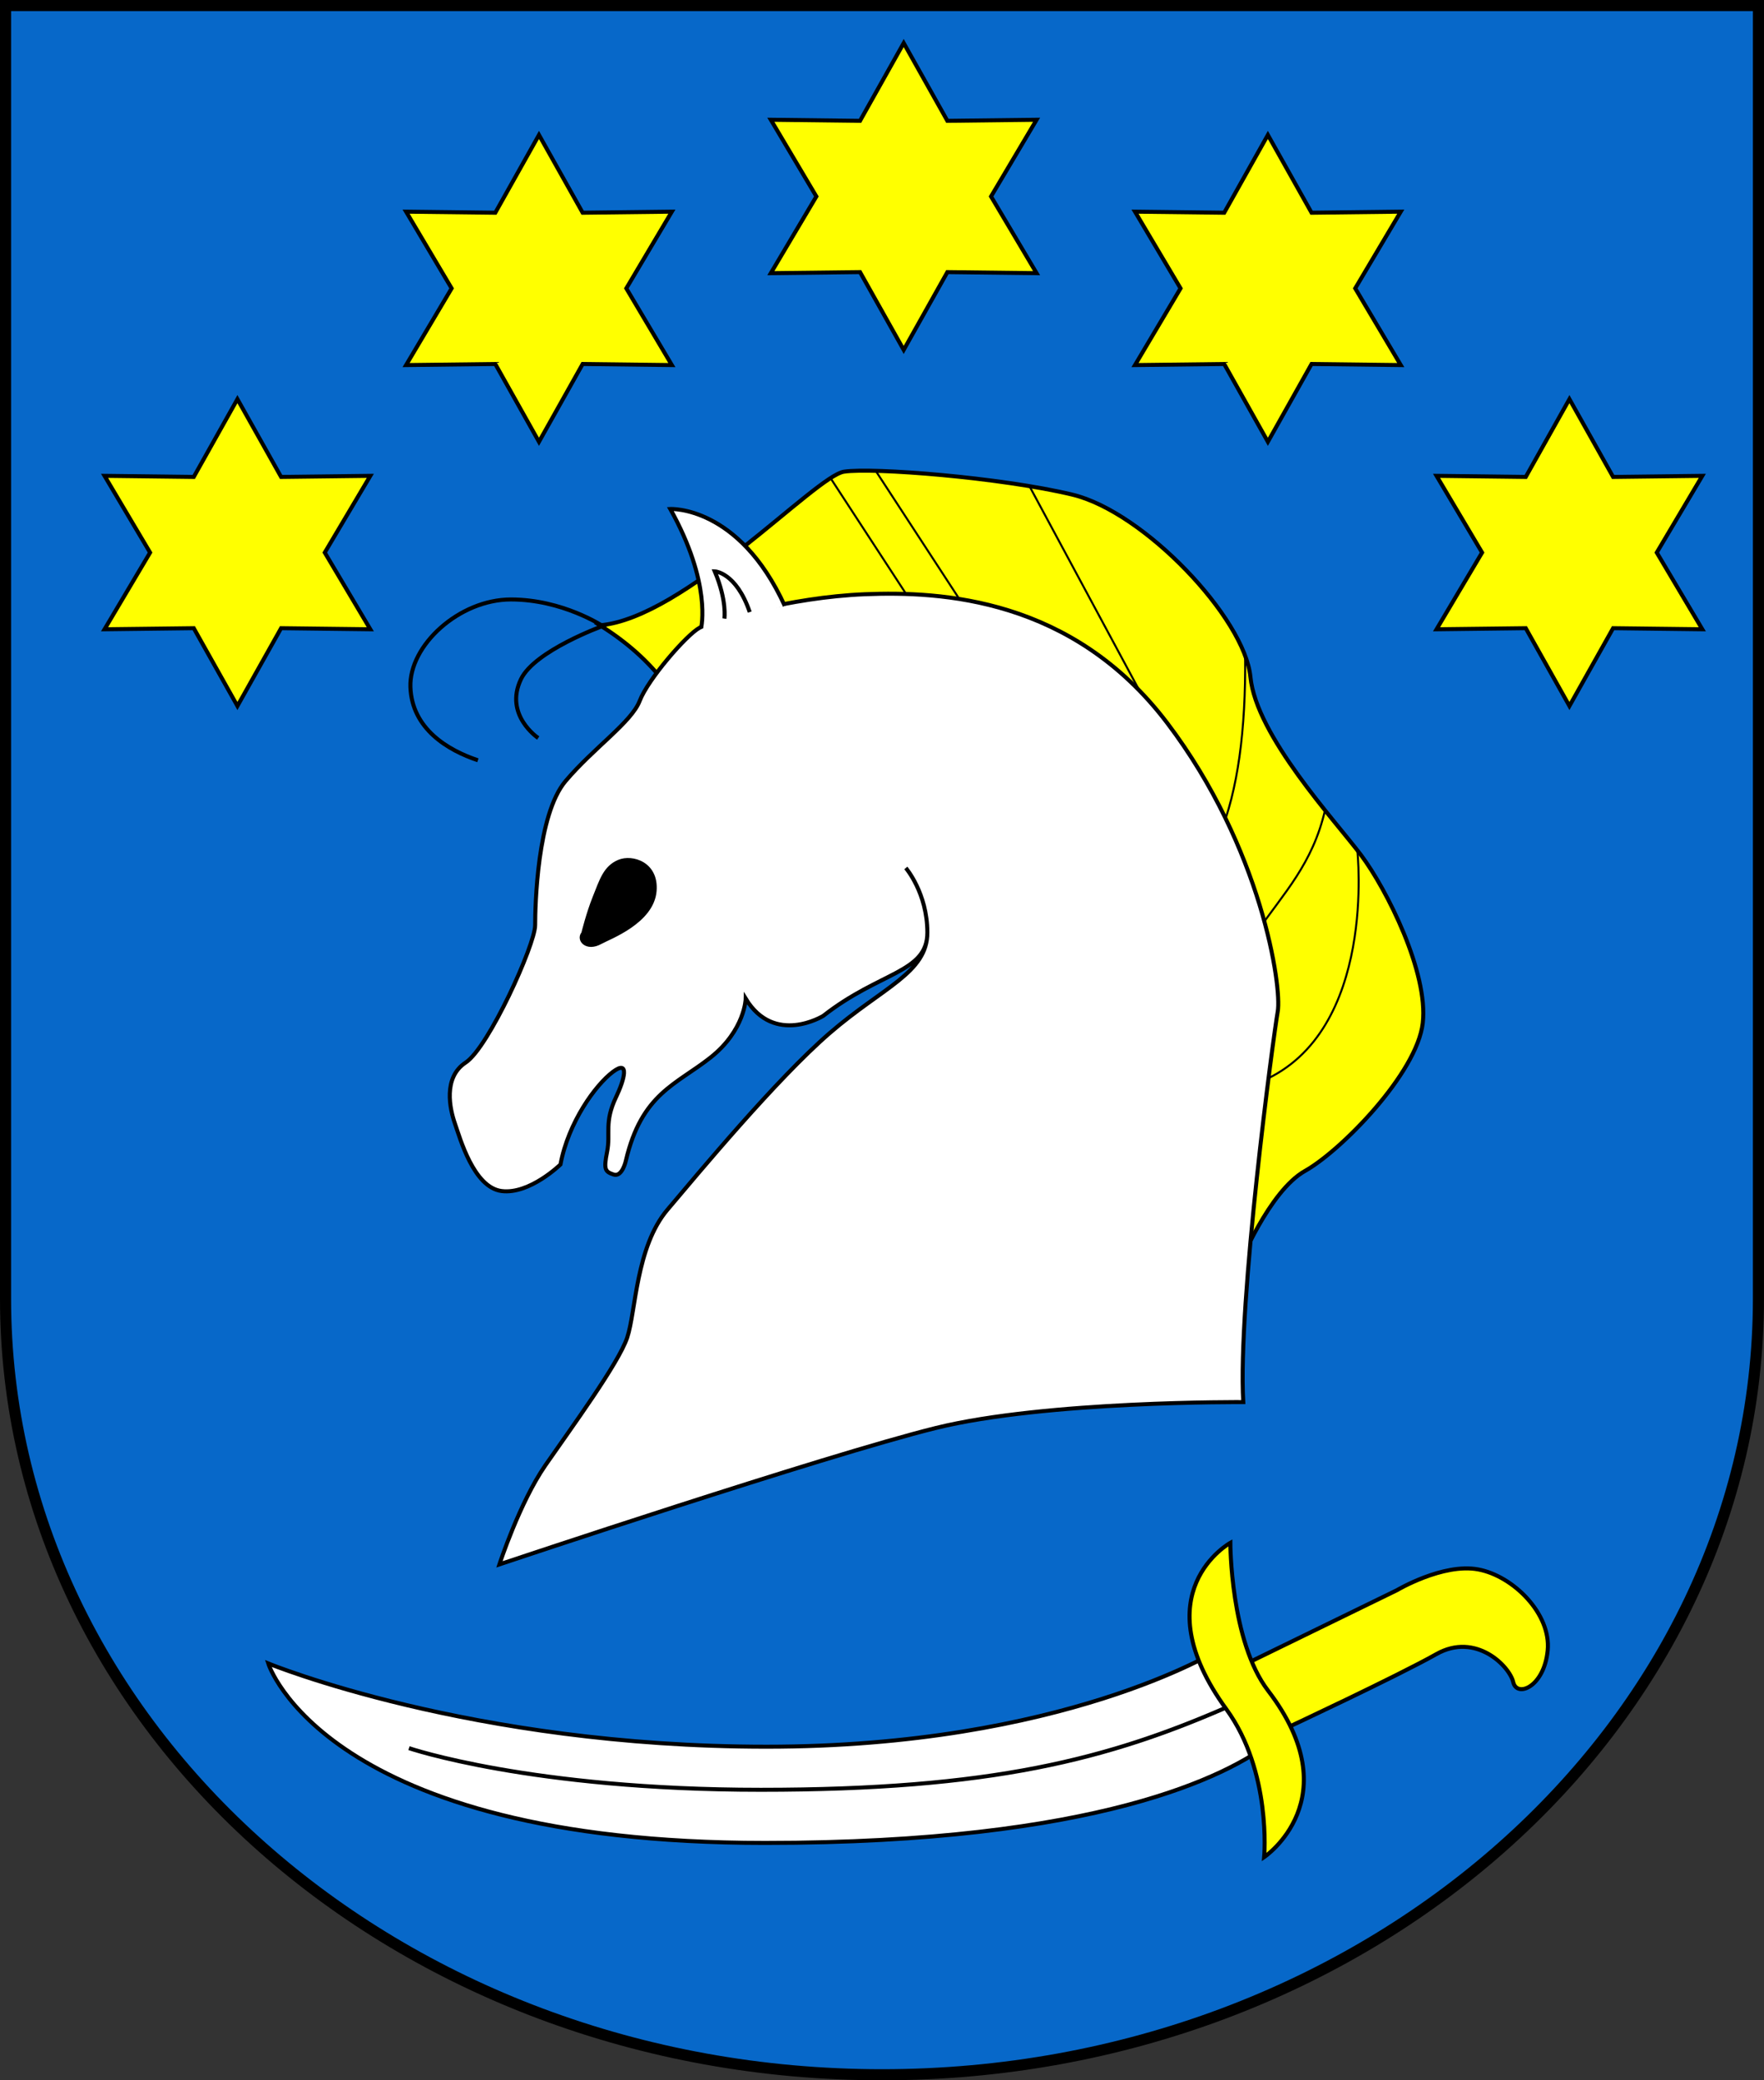
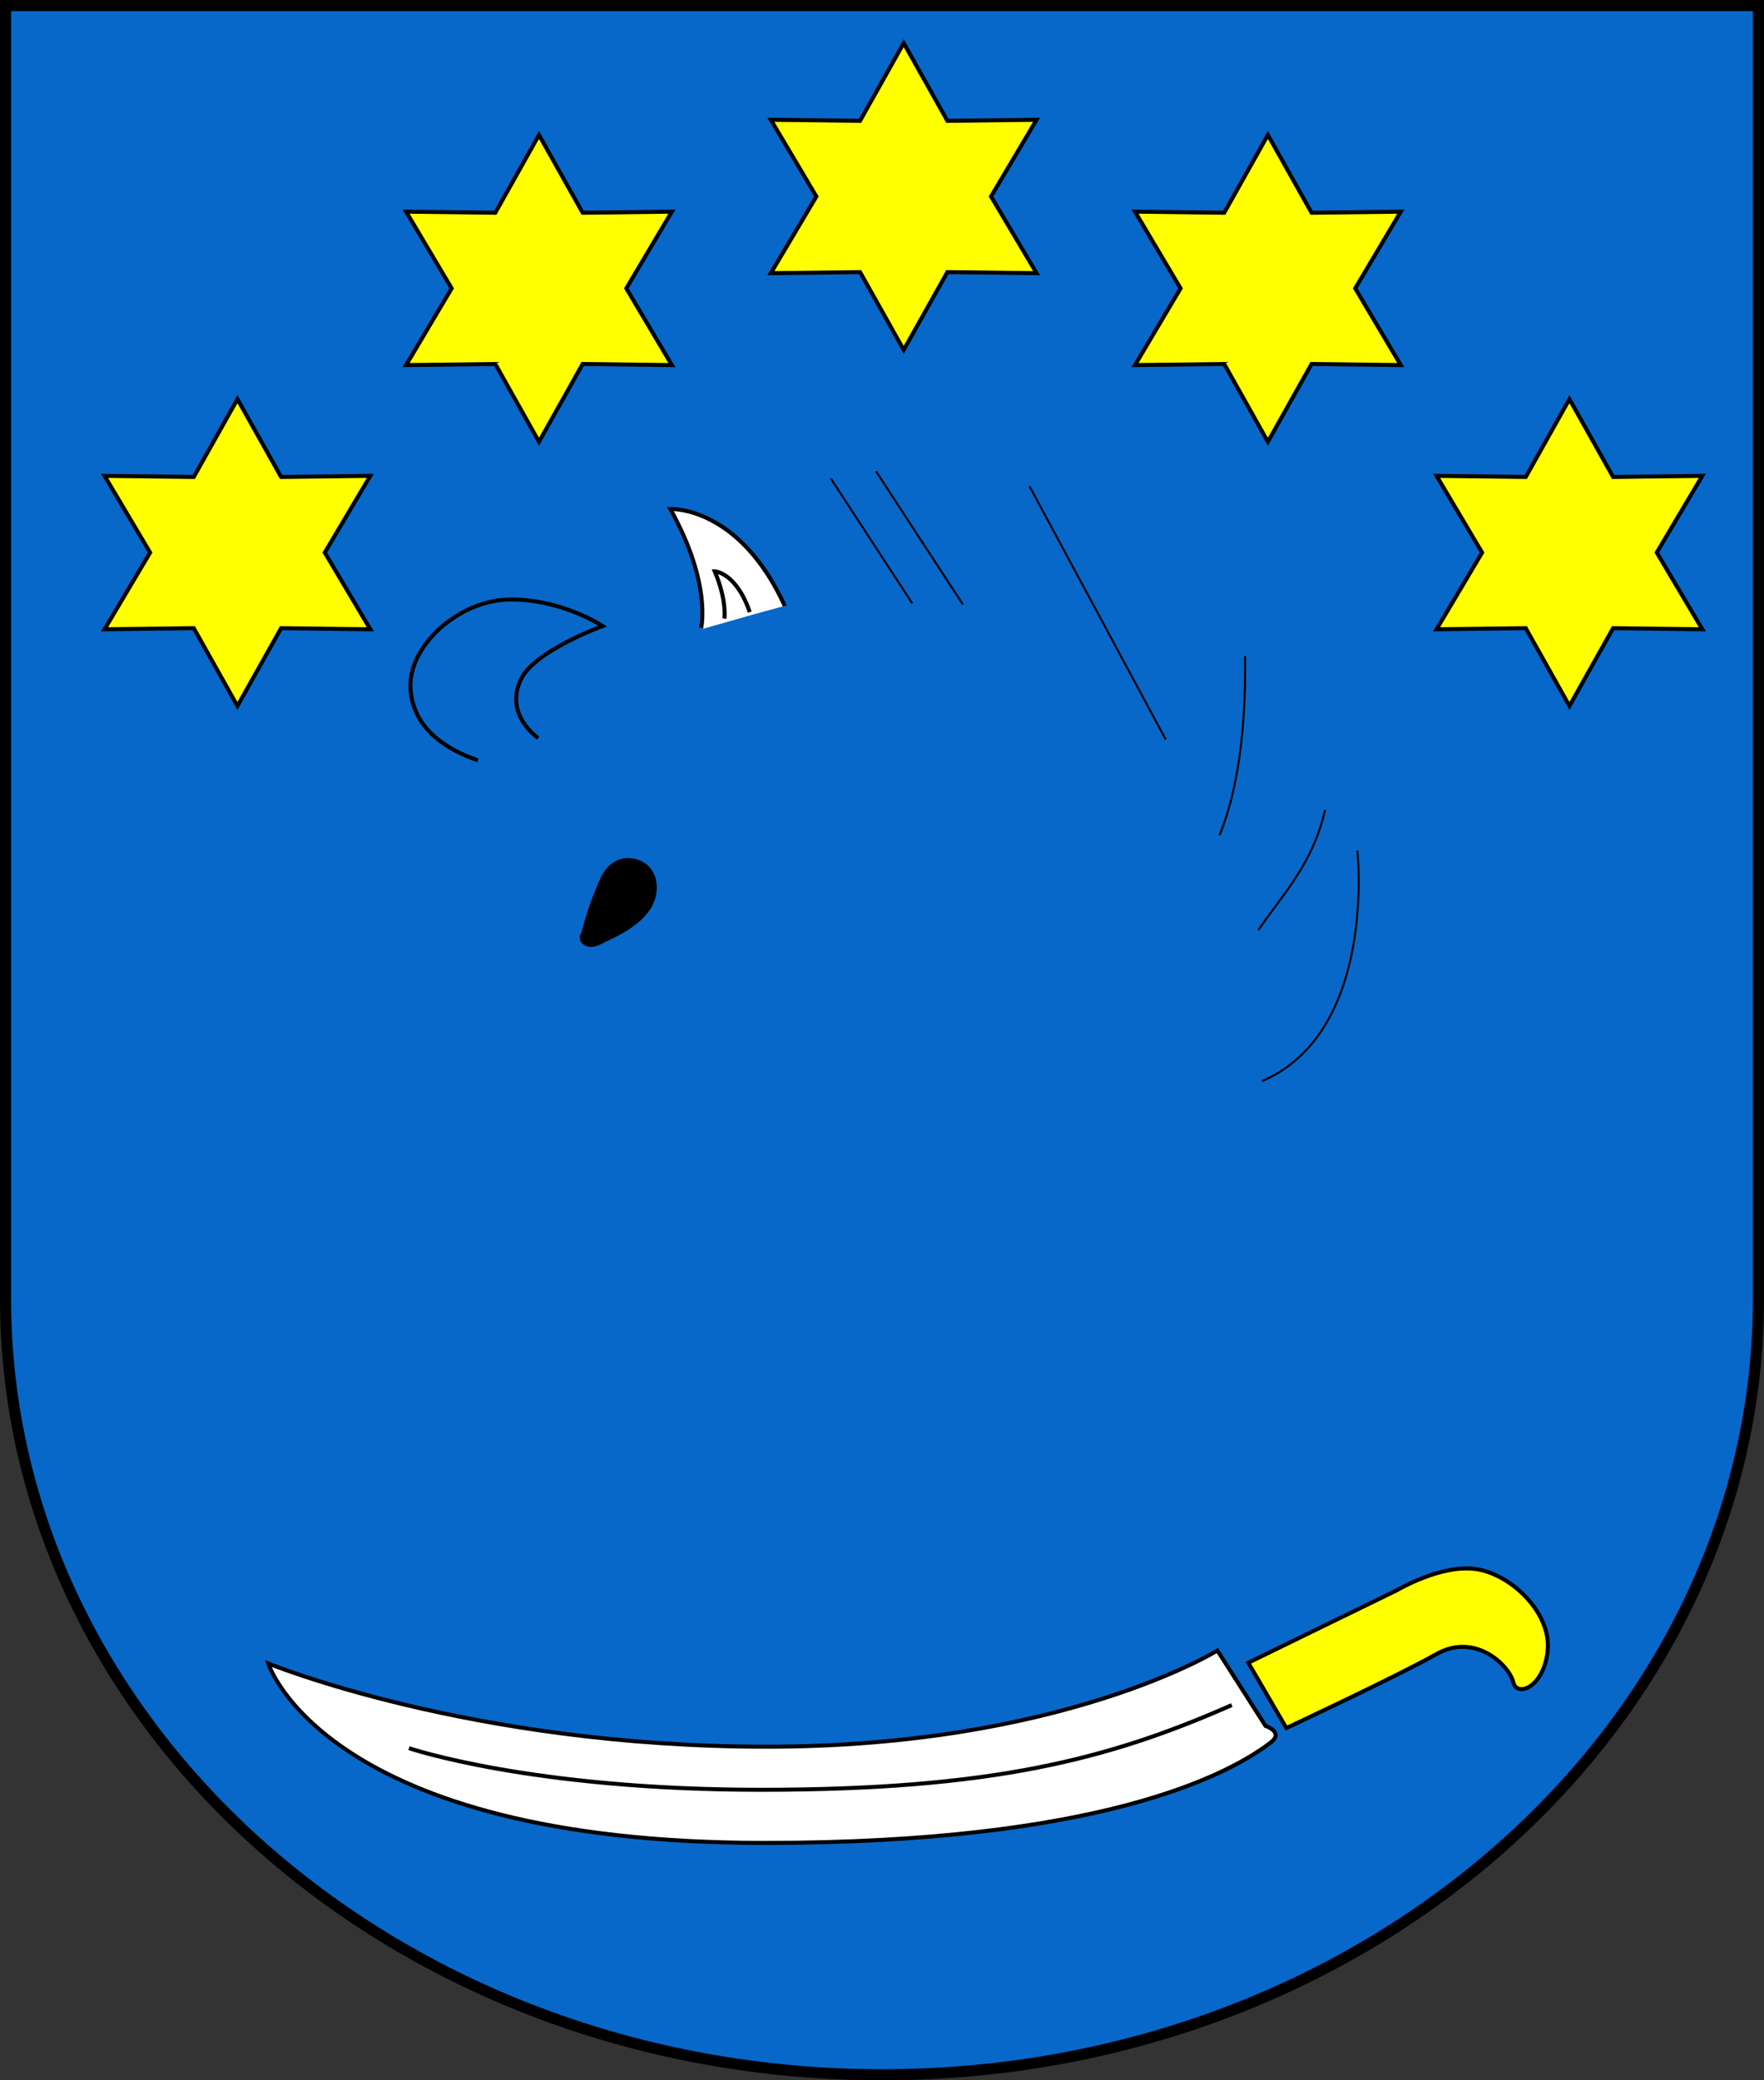
<svg xmlns="http://www.w3.org/2000/svg" version="1.0" width="877.474" height="1034.863" id="svg9428">
  <rect width="100%" height="100%" fill="#333333" stroke="none" />
  <defs id="defs9430" />
  <g transform="translate(-15.132,-28.439)" id="layer1">
    <path d="M 17.892,31.197 L 17.89,674.409 C 17.89,887.555 213.207,1060.544 453.865,1060.544 C 694.524,1060.544 889.841,887.555 889.841,674.409 L 889.847,31.197 L 17.892,31.197 z " style="fill:#0768c9;fill-opacity:1;stroke:#000000;stroke-width:5.517;stroke-miterlimit:4;stroke-dasharray:none;stroke-opacity:1" id="CoA_Nr._11" />
-     <path d="M 631.429,658.076 C 631.429,658.076 646.429,620.934 664.286,610.934 C 682.143,600.934 720,562.362 722.857,537.362 C 725.714,512.362 705,470.934 692.143,453.791 C 679.286,436.648 640,394.505 637.143,365.219 C 634.286,335.934 584.286,283.076 548.571,274.505 C 512.857,265.934 449.286,260.934 435,263.076 C 420.714,265.219 355.714,335.934 313.571,339.505 C 327.237,348.045 337.762,357.632 345.714,368.076 C 470.913,407.722 545.624,543.456 631.429,658.076 z " style="opacity:1;color:#000000;fill:#ffff00;fill-opacity:1;fill-rule:evenodd;stroke:#000000;stroke-width:2;stroke-linecap:butt;stroke-linejoin:miter;marker:none;marker-start:none;marker-mid:none;marker-end:none;stroke-miterlimit:4;stroke-dasharray:none;stroke-dashoffset:0;stroke-opacity:1;visibility:visible;display:inline;overflow:visible;enable-background:accumulate" id="path10634" />
    <g id="g14657">
      <path d="M 428.393,266.469 L 468.929,328.612" style="opacity:1;color:#000000;fill:none;fill-opacity:1;fill-rule:evenodd;stroke:#000000;stroke-width:1px;stroke-linecap:butt;stroke-linejoin:miter;marker:none;marker-start:none;marker-mid:none;marker-end:none;stroke-miterlimit:4;stroke-dasharray:none;stroke-dashoffset:0;stroke-opacity:1;visibility:visible;display:inline;overflow:visible;enable-background:accumulate" id="path11611" />
      <path d="M 450.893,262.898 L 494.132,329.186" style="opacity:1;color:#000000;fill:none;fill-opacity:1;fill-rule:evenodd;stroke:#000000;stroke-width:1px;stroke-linecap:butt;stroke-linejoin:miter;marker:none;marker-start:none;marker-mid:none;marker-end:none;stroke-miterlimit:4;stroke-dasharray:none;stroke-dashoffset:0;stroke-opacity:1;visibility:visible;display:inline;overflow:visible;enable-background:accumulate" id="path11613" />
      <path d="M 527.232,270.309 L 594.98,396.268" style="opacity:1;color:#000000;fill:none;fill-opacity:1;fill-rule:evenodd;stroke:#000000;stroke-width:1px;stroke-linecap:butt;stroke-linejoin:miter;marker:none;marker-start:none;marker-mid:none;marker-end:none;stroke-miterlimit:4;stroke-dasharray:none;stroke-dashoffset:0;stroke-opacity:1;visibility:visible;display:inline;overflow:visible;enable-background:accumulate" id="path11615" />
      <path d="M 634.502,354.852 C 634.877,391.507 630.896,421.626 621.749,443.998" style="opacity:1;color:#000000;fill:none;fill-opacity:1;fill-rule:evenodd;stroke:#000000;stroke-width:1px;stroke-linecap:butt;stroke-linejoin:miter;marker:none;marker-start:none;marker-mid:none;marker-end:none;stroke-miterlimit:4;stroke-dasharray:none;stroke-dashoffset:0;stroke-opacity:1;visibility:visible;display:inline;overflow:visible;enable-background:accumulate" id="path11617" />
      <path d="M 674.277,431.308 C 668.126,458.268 653.426,473.015 641.071,491.112" style="opacity:1;color:#000000;fill:none;fill-opacity:1;fill-rule:evenodd;stroke:#000000;stroke-width:1px;stroke-linecap:butt;stroke-linejoin:miter;marker:none;marker-start:none;marker-mid:none;marker-end:none;stroke-miterlimit:4;stroke-dasharray:none;stroke-dashoffset:0;stroke-opacity:1;visibility:visible;display:inline;overflow:visible;enable-background:accumulate" id="path11619" />
      <path d="M 690.312,451.514 C 690.312,451.514 700.357,541.648 642.857,566.291" style="opacity:1;color:#000000;fill:none;fill-opacity:1;fill-rule:evenodd;stroke:#000000;stroke-width:1px;stroke-linecap:butt;stroke-linejoin:miter;marker:none;marker-start:none;marker-mid:none;marker-end:none;stroke-miterlimit:4;stroke-dasharray:none;stroke-dashoffset:0;stroke-opacity:1;visibility:visible;display:inline;overflow:visible;enable-background:accumulate" id="path11621" />
    </g>
    <path d="M -175.9,304.114 L -247.706,303.245 L -282.857,365.865 L -318.008,303.245 L -389.814,304.114 L -353.159,242.362 L -389.814,180.611 L -318.008,181.479 L -282.857,118.859 L -247.706,181.479 L -175.9,180.611 L -212.555,242.362 L -175.9,304.114 z " transform="matrix(0.618,0,0,0.618,308.041,153.536)" style="opacity:1;fill:#ffff00;fill-opacity:1;stroke:#000000;stroke-width:3.234;stroke-linecap:round;stroke-linejoin:miter;stroke-miterlimit:4;stroke-dasharray:none;stroke-dashoffset:0;stroke-opacity:1" id="path9509" />
    <path d="M -175.9,304.114 L -247.706,303.245 L -282.857,365.865 L -318.008,303.245 L -389.814,304.114 L -353.159,242.362 L -389.814,180.611 L -318.008,181.479 L -282.857,118.859 L -247.706,181.479 L -175.9,180.611 L -212.555,242.362 L -175.9,304.114 z " transform="matrix(0.618,0,0,0.618,458.041,22.108)" style="opacity:1;fill:#ffff00;fill-opacity:1;stroke:#000000;stroke-width:3.234;stroke-linecap:round;stroke-linejoin:miter;stroke-miterlimit:4;stroke-dasharray:none;stroke-dashoffset:0;stroke-opacity:1" id="path10480" />
    <path d="M -175.9,304.114 L -247.706,303.245 L -282.857,365.865 L -318.008,303.245 L -389.814,304.114 L -353.159,242.362 L -389.814,180.611 L -318.008,181.479 L -282.857,118.859 L -247.706,181.479 L -175.9,180.611 L -212.555,242.362 L -175.9,304.114 z " transform="matrix(0.618,0,0,0.618,639.47,-23.606)" style="opacity:1;fill:#ffff00;fill-opacity:1;stroke:#000000;stroke-width:3.234;stroke-linecap:round;stroke-linejoin:miter;stroke-miterlimit:4;stroke-dasharray:none;stroke-dashoffset:0;stroke-opacity:1" id="path10482" />
    <path d="M -175.9,304.114 L -247.706,303.245 L -282.857,365.865 L -318.008,303.245 L -389.814,304.114 L -353.159,242.362 L -389.814,180.611 L -318.008,181.479 L -282.857,118.859 L -247.706,181.479 L -175.9,180.611 L -212.555,242.362 L -175.9,304.114 z " transform="matrix(-0.618,0,0,0.618,621.013,153.536)" style="opacity:1;fill:#ffff00;fill-opacity:1;stroke:#000000;stroke-width:3.234;stroke-linecap:round;stroke-linejoin:miter;stroke-miterlimit:4;stroke-dasharray:none;stroke-dashoffset:0;stroke-opacity:1" id="path10484" />
    <path d="M -175.9,304.114 L -247.706,303.245 L -282.857,365.865 L -318.008,303.245 L -389.814,304.114 L -353.159,242.362 L -389.814,180.611 L -318.008,181.479 L -282.857,118.859 L -247.706,181.479 L -175.9,180.611 L -212.555,242.362 L -175.9,304.114 z " transform="matrix(-0.618,0,0,0.618,471.013,22.108)" style="opacity:1;fill:#ffff00;fill-opacity:1;stroke:#000000;stroke-width:3.234;stroke-linecap:round;stroke-linejoin:miter;stroke-miterlimit:4;stroke-dasharray:none;stroke-dashoffset:0;stroke-opacity:1" id="path10486" />
-     <path d="M 633.571,725.934 C 633.571,725.934 535.714,725.219 480.714,738.791 C 425.714,752.362 263.571,806.648 263.571,806.648 C 263.571,806.648 273.571,775.934 286.429,757.362 C 299.286,738.791 322.857,706.648 327.143,693.791 C 331.429,680.934 331.429,648.791 347.143,630.219 C 362.857,611.648 401.429,565.219 427.857,542.362 C 454.286,519.505 476.429,512.402 476.429,492.362 C 476.429,472.68 465.714,460.219 465.714,460.219 C 465.714,460.219 476.429,472.68 476.429,492.362 C 476.429,512.402 452.857,511.648 424.643,533.791 C 424.643,533.791 400.357,548.791 386.071,525.219 C 386.071,525.219 385.714,540.934 368.571,554.505 C 351.429,568.076 334.286,572.362 326.429,605.934 C 326.429,605.934 324.643,614.148 320.357,612.719 C 316.071,611.291 315.357,610.219 317.143,601.291 C 318.929,592.362 315.536,586.826 321.607,574.148 C 325.656,565.693 328.571,555.219 320,561.648 C 311.429,568.076 297.857,586.648 293.929,607.719 C 293.929,607.719 278.571,622.719 264.643,620.934 C 250.714,619.148 243.929,594.505 241.429,587.362 C 238.929,580.219 235.357,564.505 246.786,557.005 C 258.214,549.505 281.327,498.294 281.327,488.697 C 281.327,479.101 282.338,433.644 296.48,416.976 C 310.622,400.309 329.31,387.682 333.35,377.075 C 337.391,366.469 356.584,344.245 363.15,340.71 C 369.716,337.174 407.597,325.557 445.477,324.042 C 483.358,322.527 548.571,325.934 595.714,388.076 C 642.857,450.219 652.857,519.505 650.714,531.648 C 648.571,543.791 630.714,676.648 633.571,725.934 z " style="color:#000000;fill:#ffffff;fill-opacity:1;fill-rule:evenodd;stroke:#000000;stroke-width:2;stroke-linecap:butt;stroke-linejoin:miter;marker:none;marker-start:none;marker-mid:none;marker-end:none;stroke-miterlimit:4;stroke-dasharray:none;stroke-dashoffset:0;stroke-opacity:1;visibility:visible;display:inline;overflow:visible;enable-background:accumulate" id="path10490" />
    <path d="M 304.821,492.541 C 304.821,492.541 307.213,482.745 310.456,474.684 C 313.905,466.112 315.736,459.646 322.857,456.648 C 329.643,453.791 342.375,457.66 341.25,471.648 C 340,487.362 318.286,495.196 314.107,497.541 C 306.786,501.648 301.964,496.112 304.821,492.541 z " style="opacity:1;color:#000000;fill:#000000;fill-opacity:1;fill-rule:evenodd;stroke:#000000;stroke-width:1px;stroke-linecap:butt;stroke-linejoin:miter;marker:none;marker-start:none;marker-mid:none;marker-end:none;stroke-miterlimit:4;stroke-dasharray:none;stroke-dashoffset:0;stroke-opacity:1;visibility:visible;display:inline;overflow:visible;enable-background:accumulate" id="path10632" />
    <path d="M 364.784,341.251 C 364.784,341.251 369.286,318.791 348.571,281.648 C 348.571,281.648 381.986,279.853 404.843,329.853" style="opacity:1;color:#000000;fill:#ffffff;fill-opacity:1;fill-rule:evenodd;stroke:none;stroke-width:1px;stroke-linecap:butt;stroke-linejoin:miter;marker:none;marker-start:none;marker-mid:none;marker-end:none;stroke-miterlimit:4;stroke-dasharray:none;stroke-dashoffset:0;stroke-opacity:1;visibility:visible;display:inline;overflow:visible;enable-background:accumulate" id="path13686" />
    <path d="M 363.901,340.778 C 363.901,340.778 369.286,318.791 348.571,281.648 C 348.571,281.648 382.649,279.853 405.506,329.853" style="opacity:1;color:#000000;fill:#ffffff;fill-opacity:1;fill-rule:evenodd;stroke:#000000;stroke-width:2;stroke-linecap:butt;stroke-linejoin:miter;marker:none;marker-start:none;marker-mid:none;marker-end:none;stroke-miterlimit:4;stroke-dasharray:none;stroke-dashoffset:0;stroke-opacity:1;visibility:visible;display:inline;overflow:visible;enable-background:accumulate" id="path10636" />
    <path d="M 375.469,336.167 C 375.469,336.167 376.854,327.415 370.674,312.665 C 370.674,312.665 381.257,313.069 388.076,332.926" style="opacity:1;color:#000000;fill:none;fill-opacity:1;fill-rule:evenodd;stroke:#000000;stroke-width:2;stroke-linecap:butt;stroke-linejoin:miter;marker:none;marker-start:none;marker-mid:none;marker-end:none;stroke-miterlimit:4;stroke-dasharray:none;stroke-dashoffset:0;stroke-opacity:1;visibility:visible;display:inline;overflow:visible;enable-background:accumulate" id="path10638" />
    <path d="M 252.857,406.648 C 237.857,401.648 220,390.934 219.286,370.219 C 218.571,349.505 243.571,326.648 269.286,326.648 C 295,326.648 314.911,339.862 314.911,339.862 C 314.911,339.862 281.088,352.12 274.286,366.291 C 265.714,384.148 282.857,395.576 282.857,395.576" style="opacity:1;color:#000000;fill:none;fill-opacity:1;fill-rule:evenodd;stroke:#000000;stroke-width:2;stroke-linecap:butt;stroke-linejoin:miter;marker:none;marker-start:none;marker-mid:none;marker-end:none;stroke-miterlimit:4;stroke-dasharray:none;stroke-dashoffset:0;stroke-opacity:1;visibility:visible;display:inline;overflow:visible;enable-background:accumulate" id="path11609" />
    <path d="M 644.643,887.005 C 644.643,887.005 653.998,890.084 647.198,895.292 C 625.925,911.586 561.885,945.219 395.714,945.219 C 176.429,945.219 148.571,855.934 148.571,855.934 L 148.571,855.934 C 148.571,855.934 249.286,897.362 396.429,897.362 C 543.571,897.362 620.714,849.505 620.714,849.505 L 644.643,887.005 z " style="opacity:1;color:#000000;fill:#ffffff;fill-opacity:1;fill-rule:evenodd;stroke:#000000;stroke-width:2;stroke-linecap:butt;stroke-linejoin:miter;marker:none;marker-start:none;marker-mid:none;marker-end:none;stroke-miterlimit:4;stroke-dasharray:none;stroke-dashoffset:0;stroke-opacity:1;visibility:visible;display:inline;overflow:visible;enable-background:accumulate" id="path11623" />
    <path d="M 636.071,855.576 L 710,819.505 C 710,819.505 732.857,805.934 750.357,809.148 C 767.857,812.362 786.786,831.291 785,849.505 C 783.214,867.719 769.643,873.076 767.857,865.219 C 766.071,857.362 749.286,840.219 729.643,851.291 C 710,862.362 655,888.076 655,888.076 L 636.071,855.576 z " style="opacity:1;color:#000000;fill:#ffff00;fill-opacity:1;fill-rule:evenodd;stroke:#000000;stroke-width:2;stroke-linecap:butt;stroke-linejoin:miter;marker:none;marker-start:none;marker-mid:none;marker-end:none;stroke-miterlimit:4;stroke-dasharray:none;stroke-dashoffset:0;stroke-opacity:1;visibility:visible;display:inline;overflow:visible;enable-background:accumulate" id="path11632" />
    <path d="M 218.571,898.076 L 218.571,898.076 C 218.571,898.076 279.286,918.791 393.571,918.791 C 507.857,918.791 566.429,903.791 627.857,876.648" style="opacity:1;color:#000000;fill:none;fill-opacity:1;fill-rule:evenodd;stroke:#000000;stroke-width:2;stroke-linecap:butt;stroke-linejoin:miter;marker:none;marker-start:none;marker-mid:none;marker-end:none;stroke-miterlimit:4;stroke-dasharray:none;stroke-dashoffset:0;stroke-opacity:1;visibility:visible;display:inline;overflow:visible;enable-background:accumulate" id="path11634" />
-     <path d="M 645.911,869.471 C 687.054,923.257 643.966,952.295 643.966,952.295 C 643.966,952.295 647.771,909.769 625.197,878.757 C 582.815,820.533 627.143,795.934 627.143,795.934 C 627.143,795.934 627.138,844.929 645.911,869.471 z " style="color:#000000;fill:#ffff00;fill-opacity:1;fill-rule:evenodd;stroke:#000000;stroke-width:2;stroke-linecap:butt;stroke-linejoin:miter;marker:none;marker-start:none;marker-mid:none;marker-end:none;stroke-miterlimit:4;stroke-dasharray:none;stroke-dashoffset:0;stroke-opacity:1;visibility:visible;display:inline;overflow:visible;enable-background:accumulate" id="path11625" />
  </g>
</svg>